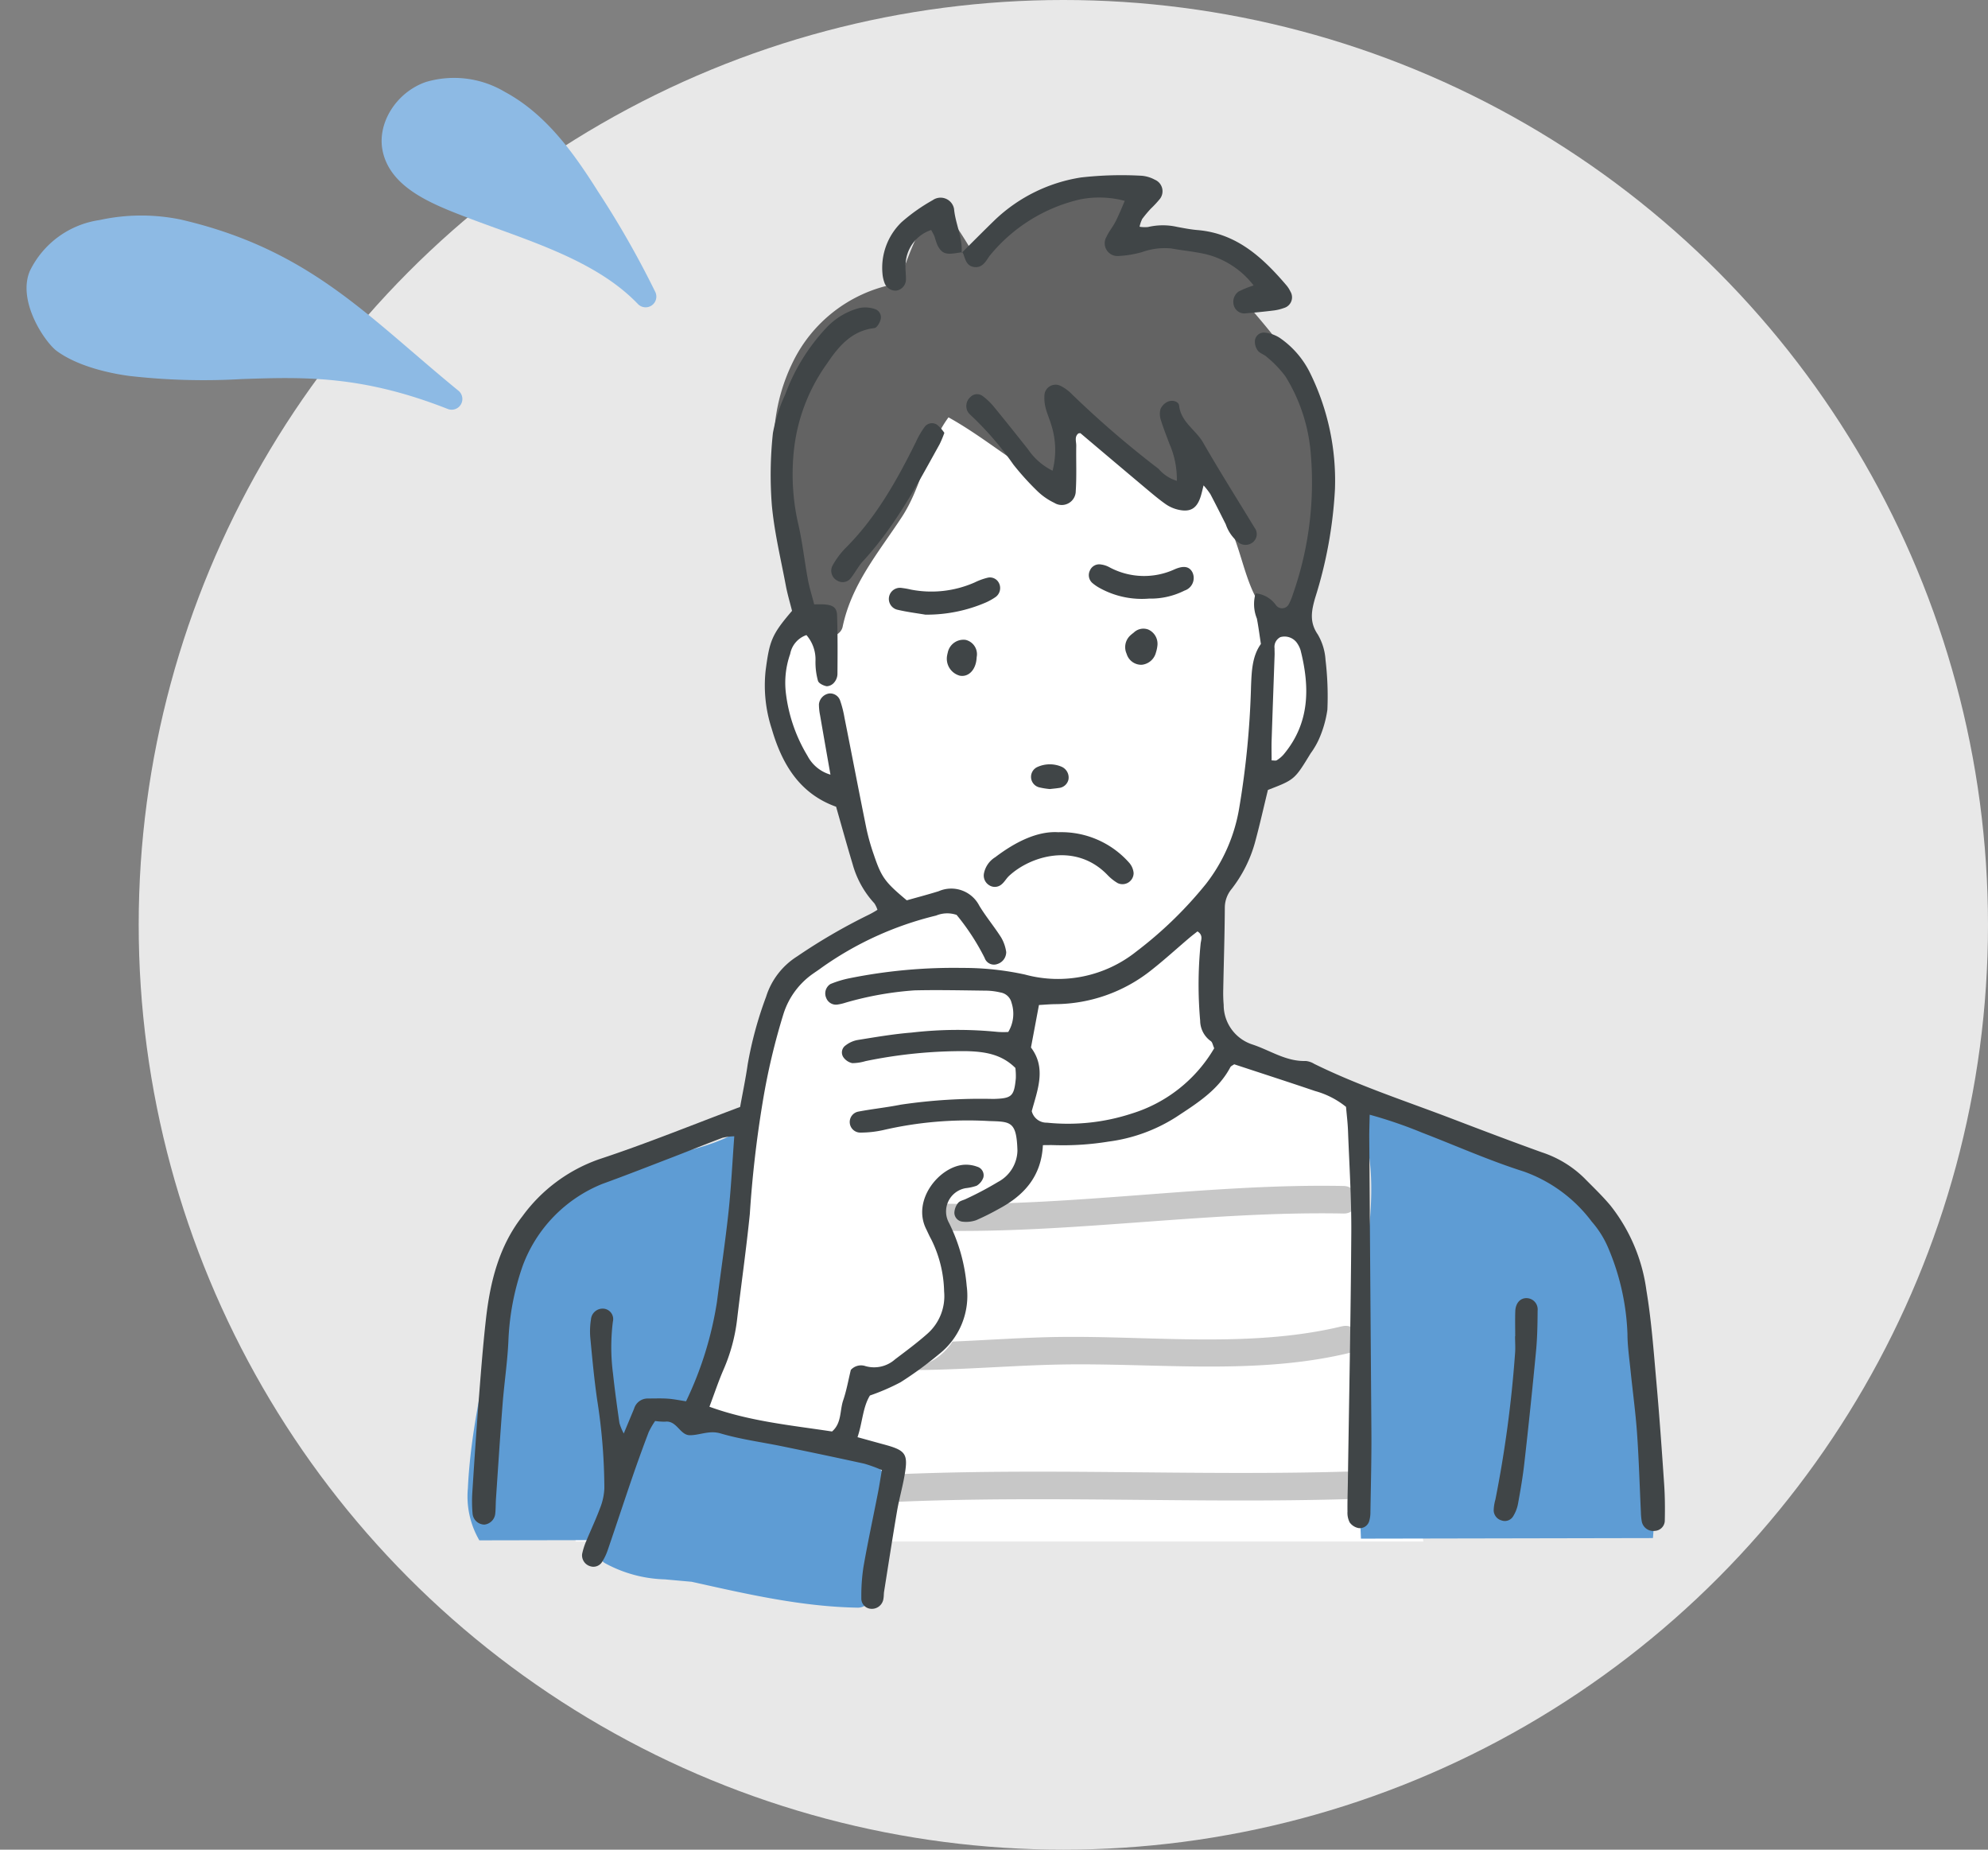
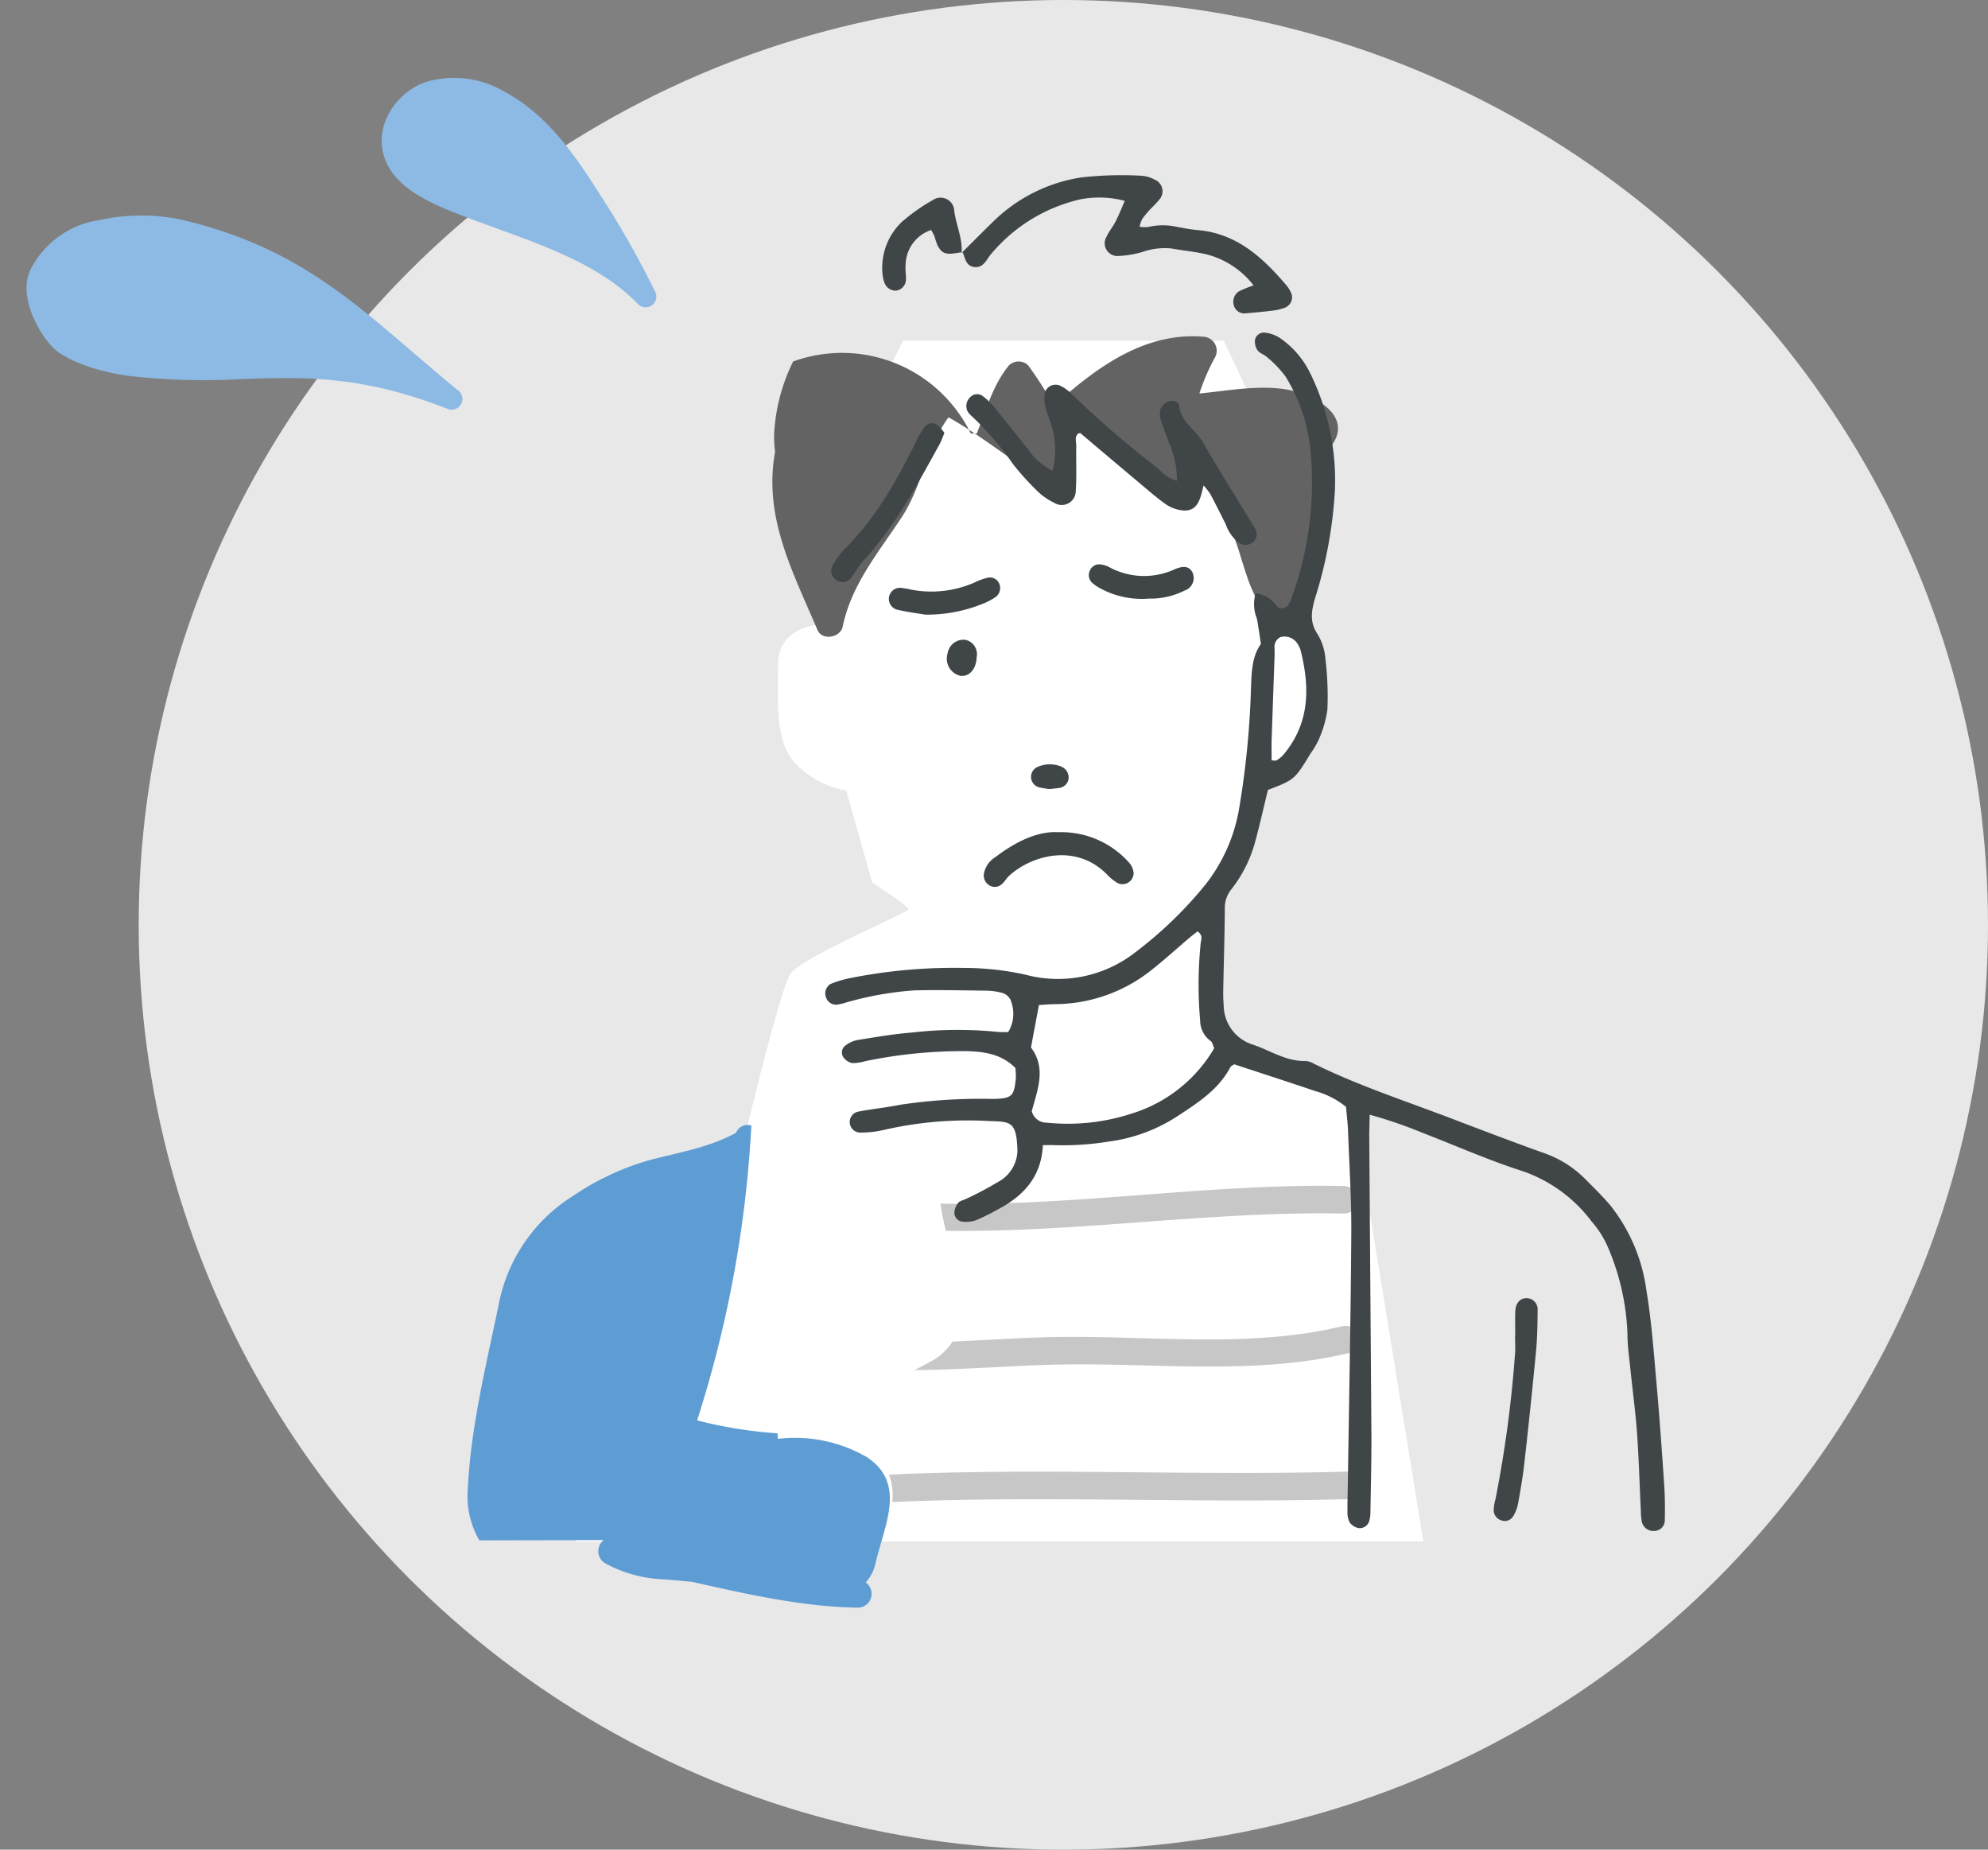
<svg xmlns="http://www.w3.org/2000/svg" width="215" height="200" viewBox="0 0 215 200">
  <rect x="0" y="0" width="215" height="200" fill="#808080" stroke="none" />
  <defs>
    <clipPath id="clip-path">
      <rect id="Rectangle_227" data-name="Rectangle 227" width="143.497" height="155" fill="none" />
    </clipPath>
    <clipPath id="clip-path-2">
      <rect id="Rectangle_744" data-name="Rectangle 744" width="65.524" height="34.894" fill="#8dbae4" />
    </clipPath>
  </defs>
  <g id="Group_67143" data-name="Group 67143" transform="translate(-845 -793)">
    <circle id="Ellipse_38" data-name="Ellipse 38" cx="100" cy="100" r="100" transform="translate(860 793)" fill="#e8e8e8" />
    <g id="Group_352" data-name="Group 352" transform="translate(881.563 811.958)">
      <path id="Path_842" data-name="Path 842" d="M-12011.79,857.586s-4.139.336-4.139,4.25-.448,8.388,2.014,10.848a9.975,9.975,0,0,0,5.367,2.8l2.8,9.954s4.026,2.572,3.914,2.908-11.631,5.257-12.749,6.934-4.81,17.111-4.81,17.111l-18.454,44.288h91.708l-7.939-48.761s-14.763-3.579-15.434-6.487,0-11.967,0-11.967,5.257-8.947,5.257-10.625a16.153,16.153,0,0,1,0-3.355c.224-.783,5.256-2.237,5.7-5.145s1.565-10.066.671-11.184-4.809-2.125-4.809-2.125l1.565-16.217-6.6-13.98h-34.67l-10.065,20.019Z" transform="translate(12063.51 -808.959)" fill="#fff" />
      <g id="Group_351" data-name="Group 351" transform="translate(0 0)">
        <g id="Group_350" data-name="Group 350" clip-path="url(#clip-path)">
-           <path id="Path_822" data-name="Path 822" d="M225.342,33.219C225,26.6,220.868,21.862,216.8,17.108c1.733-1.555,2.091-3.587-.405-5.309-3.8-2.627-8.841-1.465-13.2-1.043a22.745,22.745,0,0,1,1.686-3.9,1.514,1.514,0,0,0-1.287-2.24c-4.862-.393-9.08,1.782-12.833,4.677-.846.649-1.662,1.347-2.49,2.02a9.083,9.083,0,0,1-.876.625,45.907,45.907,0,0,0-2.7-4.206,1.484,1.484,0,0,0-2.109,0c-1.783,2.176-2.448,4.875-3.481,7.373a1.588,1.588,0,0,0-.626-.01A15.49,15.49,0,0,0,167.8,23.407a19.987,19.987,0,0,0-2,7.066,11.308,11.308,0,0,0,.051,2.695c-1.285,7.031,1.87,12.885,4.583,19.27.507,1.192,2.479.828,2.723-.357.965-4.612,3.878-8.014,6.4-11.857,2.192-3.33,2.687-7.573,5.046-10.778,3.855,2.139,7.179,5.082,11.088,7.144.887.47,2.389-.09,2.24-1.287-.316-2.562-1.072-5.047-1.371-7.6a34,34,0,0,1,10.808,8.644,1.5,1.5,0,0,0,2.723-1.143,13.393,13.393,0,0,1-.161-2.985c2.049,2.55,3.378,5.731,4.862,8.591,1.769,3.413,1.876,7.6,4.724,10.438a1.5,1.5,0,0,0,2.109,0c4-5.076,4.027-11.868,3.712-18.034" transform="translate(-118.587 -3.277)" fill="#636363" />
-           <path id="Path_823" data-name="Path 823" d="M418.584,399.926c.6-6.572-1.656-13.1-1.68-19.679-.024-5.785.065-11.695-3.873-16.4-3.092-3.694-7.686-5.4-12.226-6.625-4.087-1.109-7.93-4.642-12.3-4.51a1.788,1.788,0,0,0-1.12.119,4.288,4.288,0,0,0-.47.084c-1.71.417-1.192,2.847.34,2.913,1.835,5.922.268,12.678-.322,18.671-.822,8.383-.265,17.124.069,25.529l31.578-.061c0-.014.005-.027.007-.04" transform="translate(-276.38 -252.616)" fill="#5e9cd4" />
+           <path id="Path_822" data-name="Path 822" d="M225.342,33.219c1.733-1.555,2.091-3.587-.405-5.309-3.8-2.627-8.841-1.465-13.2-1.043a22.745,22.745,0,0,1,1.686-3.9,1.514,1.514,0,0,0-1.287-2.24c-4.862-.393-9.08,1.782-12.833,4.677-.846.649-1.662,1.347-2.49,2.02a9.083,9.083,0,0,1-.876.625,45.907,45.907,0,0,0-2.7-4.206,1.484,1.484,0,0,0-2.109,0c-1.783,2.176-2.448,4.875-3.481,7.373a1.588,1.588,0,0,0-.626-.01A15.49,15.49,0,0,0,167.8,23.407a19.987,19.987,0,0,0-2,7.066,11.308,11.308,0,0,0,.051,2.695c-1.285,7.031,1.87,12.885,4.583,19.27.507,1.192,2.479.828,2.723-.357.965-4.612,3.878-8.014,6.4-11.857,2.192-3.33,2.687-7.573,5.046-10.778,3.855,2.139,7.179,5.082,11.088,7.144.887.47,2.389-.09,2.24-1.287-.316-2.562-1.072-5.047-1.371-7.6a34,34,0,0,1,10.808,8.644,1.5,1.5,0,0,0,2.723-1.143,13.393,13.393,0,0,1-.161-2.985c2.049,2.55,3.378,5.731,4.862,8.591,1.769,3.413,1.876,7.6,4.724,10.438a1.5,1.5,0,0,0,2.109,0c4-5.076,4.027-11.868,3.712-18.034" transform="translate(-118.587 -3.277)" fill="#636363" />
          <path id="Path_824" data-name="Path 824" d="M92.689,397.959a15.533,15.533,0,0,0-9.72-2.028c-.015-.2-.028-.4-.043-.6a47.707,47.707,0,0,1-8.692-1.4A125.359,125.359,0,0,0,80.1,362.054a1.331,1.331,0,0,0-1.649.773c-2.907,1.613-6.225,2.133-9.419,2.979a28.644,28.644,0,0,0-8.168,3.824,17.788,17.788,0,0,0-8.073,11.7c-1.34,6.506-3.039,13.3-3.349,19.952a9.435,9.435,0,0,0,1.241,5.62l13.45-.026a1.521,1.521,0,0,0,.111,2.481,14.284,14.284,0,0,0,6.5,1.765c.973.09,1.941.175,2.907.261,5.946,1.326,11.881,2.7,18,2.8a1.5,1.5,0,0,0,.819-2.727,4.551,4.551,0,0,0,1.065-2.1c.944-4.067,3.345-8.556-.855-11.389" transform="translate(-35.405 -259.307)" fill="#5e9cd4" />
          <path id="Path_825" data-name="Path 825" d="M273.227,385.13c-14.467-.282-29.1,2.216-43.593,1.909a29.123,29.123,0,0,0,.587,2.941c14.3.193,28.707-2.15,43.006-1.871,1.922.037,1.919-2.942,0-2.979" transform="translate(-164.486 -275.851)" fill="#c7c7c7" />
          <path id="Path_826" data-name="Path 826" d="M266,438.542c-9.876,2.379-20.461,1.027-30.525,1.152-3.768.047-7.678.336-11.6.5a6.272,6.272,0,0,1-2,1.961c-.633.362-1.348.737-2.093,1.122,5.284-.034,10.613-.5,15.692-.6,10.376-.2,21.143,1.2,31.337-1.258,1.912-.461,1.1-3.333-.812-2.873" transform="translate(-157.43 -314.091)" fill="#c7c7c7" />
          <path id="Path_827" data-name="Path 827" d="M259.418,494.053c-16.476.47-32.99-.438-49.45.325a5.908,5.908,0,0,1,.361,2.964c16.341-.734,32.734.157,49.09-.31,1.917-.055,1.922-3.034,0-2.979" transform="translate(-150.399 -353.888)" fill="#c7c7c7" />
          <path id="Path_828" data-name="Path 828" d="M229.979,139.041c-.163.119-.348.186-.415.314-1.319,2.5-3.642,3.926-5.875,5.4a17.857,17.857,0,0,1-7.308,2.647,30.628,30.628,0,0,1-5.853.382c-.4-.016-.8,0-1.237,0-.167,3.4-2.063,5.464-4.809,6.915a26.322,26.322,0,0,1-2.407,1.2,3.292,3.292,0,0,1-1.429.165.982.982,0,0,1-.93-.971,1.806,1.806,0,0,1,.418-1.074c.181-.224.567-.279.854-.427a36.369,36.369,0,0,0,3.449-1.828,3.937,3.937,0,0,0,2.1-3.376c-.09-3.213-.742-3.134-3.091-3.21a40.445,40.445,0,0,0-11.433.98,11.286,11.286,0,0,1-2.424.269,1.145,1.145,0,0,1-.253-2.27c1.521-.289,3.069-.447,4.587-.75a58.971,58.971,0,0,1,10.01-.618c2-.057,2.238-.274,2.429-2.218a7.356,7.356,0,0,0-.047-1.132c-1.516-1.512-3.349-1.764-5.257-1.818a51.811,51.811,0,0,0-10.95,1.078,5.082,5.082,0,0,1-1.434.218,1.575,1.575,0,0,1-.946-.616.924.924,0,0,1,.234-1.307,2.954,2.954,0,0,1,1.3-.58c1.934-.31,3.872-.646,5.821-.8a43.27,43.27,0,0,1,9.3-.075,8.626,8.626,0,0,0,1.161.008,3.812,3.812,0,0,0,.356-3.153,1.467,1.467,0,0,0-1.188-1.115,7.129,7.129,0,0,0-1.695-.2c-2.532-.031-5.066-.089-7.6-.031a35.549,35.549,0,0,0-7.455,1.326,5.252,5.252,0,0,1-.946.217,1.131,1.131,0,0,1-1.161-.727,1.2,1.2,0,0,1,.459-1.5,11.189,11.189,0,0,1,2.1-.634,56.964,56.964,0,0,1,12.169-1.108,31.065,31.065,0,0,1,6.768.717,13.594,13.594,0,0,0,12.041-2.488,43.4,43.4,0,0,0,7.54-7.319,18.213,18.213,0,0,0,3.592-8.212A94.116,94.116,0,0,0,231.8,98.162c.067-1.649.127-3.262,1.067-4.568-.156-1-.265-1.883-.436-2.751a4.157,4.157,0,0,1-.138-2.72,3.031,3.031,0,0,1,2.2,1.273.821.821,0,0,0,1.4-.116,6.963,6.963,0,0,0,.458-1.126,36.464,36.464,0,0,0,1.859-15.681,18.6,18.6,0,0,0-2.688-7.809,12.024,12.024,0,0,0-2.013-2.1c-.289-.275-.756-.391-.984-.7a1.617,1.617,0,0,1-.3-1.111.972.972,0,0,1,1.068-.823,3.7,3.7,0,0,1,1.576.542,9.868,9.868,0,0,1,3.331,3.849,26.313,26.313,0,0,1,2.676,12.548,47.177,47.177,0,0,1-2.146,11.757c-.4,1.4-.626,2.6.281,3.927a6.181,6.181,0,0,1,.846,2.777,33.387,33.387,0,0,1,.2,5.374,12.091,12.091,0,0,1-.947,3.259,8.848,8.848,0,0,1-.873,1.472c-1.727,2.833-1.727,2.833-4.61,3.941-.468,1.914-.893,3.822-1.407,5.705a14.435,14.435,0,0,1-2.517,5,3.184,3.184,0,0,0-.738,2.009c-.015,2.939-.113,5.878-.169,8.817a15.416,15.416,0,0,0,.046,1.714,4.489,4.489,0,0,0,3.1,4.278c1.912.626,3.64,1.853,5.774,1.786a2.131,2.131,0,0,1,.915.31c4.843,2.385,9.974,4.045,15,5.969,3.2,1.224,6.4,2.437,9.629,3.6a11.776,11.776,0,0,1,4.564,2.767c.97.987,1.983,1.946,2.867,3.009a18.787,18.787,0,0,1,3.867,9.139c.549,3.292.788,6.638,1.085,9.967.327,3.657.585,7.32.834,10.983.089,1.3.1,2.612.071,3.916a1.131,1.131,0,0,1-1.059,1.146,1.268,1.268,0,0,1-1.434-1.033,6.52,6.52,0,0,1-.092-.974c-.136-2.852-.216-5.708-.417-8.555-.161-2.277-.475-4.542-.706-6.813-.131-1.3-.325-2.6-.329-3.9a26.08,26.08,0,0,0-2.058-9.263,10.534,10.534,0,0,0-1.8-2.891,15.793,15.793,0,0,0-7.362-5.427c-3.726-1.18-7.316-2.786-10.971-4.192a48.86,48.86,0,0,0-5.689-1.95c-.018.942-.051,1.743-.045,2.544q.115,15.93.232,31.86c.016,2.857-.061,5.715-.106,8.572a3.363,3.363,0,0,1-.131.962,1.062,1.062,0,0,1-1.125.764,1.53,1.53,0,0,1-.984-.613,2.253,2.253,0,0,1-.241-1.169c-.015-1.062.026-2.124.041-3.186.132-8.984.314-17.967.371-26.952.023-3.672-.215-7.346-.354-11.02-.033-.891-.145-1.781-.215-2.609a9.178,9.178,0,0,0-3.339-1.71c-2.85-.967-5.714-1.891-8.753-2.893m-21.119-6.409L208,137.226c1.687,2.232.707,4.584.085,6.884a1.648,1.648,0,0,0,1.643,1.244,22.173,22.173,0,0,0,9.176-.987,15.676,15.676,0,0,0,8.913-7.059c-.153-.338-.192-.648-.364-.767a2.737,2.737,0,0,1-1.154-2.215,44.316,44.316,0,0,1,.047-8.292c.036-.437.318-.942-.338-1.361-.282.224-.594.457-.889.708-1.367,1.161-2.693,2.374-4.1,3.48a16.832,16.832,0,0,1-10.411,3.678c-.565.008-1.129.059-1.747.093m25.162-26.45c.25,0,.443.059.554-.012a3.183,3.183,0,0,0,.734-.612c2.851-3.394,2.866-7.261,1.847-11.288a2.838,2.838,0,0,0-.445-.862,1.652,1.652,0,0,0-1.737-.555,1.18,1.18,0,0,0-.632,1.212c-.005.243.013.487.005.731-.108,3.084-.222,6.167-.323,9.251-.023.705,0,1.413,0,2.134" transform="translate(-133.065 -42.921)" fill="#404547" fill-rule="evenodd" />
-           <path id="Path_829" data-name="Path 829" d="M80.06,136.8c.281-1.56.6-3.071.818-4.6a40.889,40.889,0,0,1,1.99-7.312,7.976,7.976,0,0,1,3.356-4.367,62.562,62.562,0,0,1,7.829-4.545,9.664,9.664,0,0,0,.858-.494,2.778,2.778,0,0,0-.332-.7,10.251,10.251,0,0,1-2.354-4.245c-.612-2.028-1.175-4.07-1.785-6.2-3.944-1.41-5.852-4.6-6.967-8.445a15.084,15.084,0,0,1-.655-6.279c.422-3.2.641-3.873,2.857-6.456-.212-.852-.492-1.783-.672-2.733-.543-2.887-1.242-5.764-1.511-8.678a42.364,42.364,0,0,1,.115-7.817,17.4,17.4,0,0,1,1.335-4.179,21.221,21.221,0,0,1,4.478-7.236,7.514,7.514,0,0,1,3.528-2.1,3.214,3.214,0,0,1,1.655.1.933.933,0,0,1,.644,1.169c-.094.348-.405.872-.667.9-2.476.281-3.9,2.015-5.123,3.838a19.615,19.615,0,0,0-3.568,9.27,24.248,24.248,0,0,0,.393,7.795c.5,2.057.719,4.181,1.105,6.268.161.873.433,1.725.685,2.7.365,0,.67-.014.973,0,1.037.055,1.474.319,1.5,1.187.073,2.12.059,4.244.042,6.366a1.475,1.475,0,0,1-.347.887,1.114,1.114,0,0,1-.81.416c-.352-.06-.867-.308-.949-.584a7.49,7.49,0,0,1-.27-2.162,4.012,4.012,0,0,0-.98-2.788,2.667,2.667,0,0,0-1.757,2.04,9.408,9.408,0,0,0-.45,4.355,16.979,16.979,0,0,0,2.321,6.659,4.073,4.073,0,0,0,2.486,2.037c-.4-2.251-.763-4.329-1.121-6.407a6.09,6.09,0,0,1-.126-1.206,1.32,1.32,0,0,1,1.1-1.163,1.15,1.15,0,0,1,1.176.719,11.571,11.571,0,0,1,.484,1.883c.8,4,1.563,8.011,2.376,12.009a23.478,23.478,0,0,0,.8,2.825c.832,2.46,1.211,2.965,3.564,4.93,1.107-.314,2.284-.622,3.444-.983a3.408,3.408,0,0,1,4.4,1.568c.717,1.185,1.617,2.258,2.361,3.429a4.288,4.288,0,0,1,.549,1.585,1.358,1.358,0,0,1-.943,1.283,1.064,1.064,0,0,1-1.39-.654,24.845,24.845,0,0,0-3.03-4.651,3.139,3.139,0,0,0-2.22.071,35.927,35.927,0,0,0-12.4,5.647c-.325.245-.671.464-1,.7a8.377,8.377,0,0,0-3.093,4.248,71.1,71.1,0,0,0-2.252,9.517,121.517,121.517,0,0,0-1.4,12.154c-.386,3.818-.93,7.619-1.38,11.429a19.081,19.081,0,0,1-1.467,5.407c-.55,1.264-.984,2.58-1.521,4.006,4.334,1.578,8.8,2,13.258,2.677,1.057-.9.827-2.26,1.209-3.377.365-1.068.558-2.194.824-3.28a1.48,1.48,0,0,1,1.585-.411,3.405,3.405,0,0,0,3.2-.735c1.172-.884,2.355-1.762,3.456-2.732a5.417,5.417,0,0,0,1.848-4.606,13.2,13.2,0,0,0-1.405-5.658c-.2-.358-.359-.733-.54-1.1-1.555-3.134,1.444-6.761,4.109-6.942a3.474,3.474,0,0,1,1.419.214.96.96,0,0,1,.66,1.166,1.69,1.69,0,0,1-.725.889,5.309,5.309,0,0,1-1.184.263,2.556,2.556,0,0,0-1.793,3.777,18.721,18.721,0,0,1,1.9,6.792,8.027,8.027,0,0,1-3,7.384,39.552,39.552,0,0,1-4.147,3.03A23.529,23.529,0,0,1,94.1,168c-.779,1.265-.8,2.9-1.343,4.506,1.094.3,1.948.541,2.8.771,2.439.655,2.7,1.007,2.28,3.4-.224,1.285-.588,2.547-.807,3.833-.494,2.893-.938,5.795-1.4,8.695-.038.24-.021.491-.066.731a1.261,1.261,0,0,1-1.357,1.126,1.108,1.108,0,0,1-1.038-1.158,20.651,20.651,0,0,1,.237-3.409c.464-2.653,1.035-5.287,1.552-7.93.155-.793.277-1.592.433-2.5a15.251,15.251,0,0,0-1.893-.692c-2.945-.649-5.9-1.265-8.852-1.873-2.238-.461-4.521-.756-6.7-1.4-1.225-.359-2.217.188-3.309.194s-1.409-1.61-2.673-1.466a6.575,6.575,0,0,1-1.095-.073,8.454,8.454,0,0,0-.7,1.21q-.913,2.4-1.75,4.829c-.9,2.623-1.764,5.259-2.664,7.882A5.994,5.994,0,0,1,65.128,186a1.1,1.1,0,0,1-1.288.457,1.229,1.229,0,0,1-.868-1.313,7.34,7.34,0,0,1,.441-1.392c.5-1.208,1.061-2.39,1.513-3.614a6.439,6.439,0,0,0,.452-2.12,62.34,62.34,0,0,0-.773-9.511c-.328-2.26-.538-4.538-.753-6.813a8.313,8.313,0,0,1,.081-1.951,1.265,1.265,0,0,1,1.358-1.133,1.132,1.132,0,0,1,1.007,1.408,22.089,22.089,0,0,0,.016,5.62c.191,1.786.441,3.566.694,5.344a5.963,5.963,0,0,0,.468,1.126c.442-1.061.78-1.872,1.117-2.684a1.529,1.529,0,0,1,1.466-1.1c.728,0,1.458-.031,2.183.018.634.043,1.262.177,1.971.284a38.285,38.285,0,0,0,3.343-10.756c.411-3.24.9-6.472,1.249-9.718.285-2.661.413-5.339.623-8.181a6,6,0,0,0-1.266.161c-1.757.658-3.5,1.366-5.247,2.04-2.589.995-5.17,2.011-7.778,2.956a15.27,15.27,0,0,0-8.582,8.825A27.793,27.793,0,0,0,55,162.083c-.1,2.279-.448,4.545-.626,6.823-.268,3.415-.485,6.834-.718,10.252-.039.57-.018,1.145-.09,1.71a1.326,1.326,0,0,1-1.155,1.089,1.3,1.3,0,0,1-1.288-1.213,15.131,15.131,0,0,1-.029-2.2c.208-3.257.423-6.516.676-9.769.235-3.01.462-6.021.8-9.02.452-4.014,1.4-7.894,3.957-11.153a17.333,17.333,0,0,1,8.312-6.159c5.1-1.681,10.085-3.72,15.219-5.644" transform="translate(-36.58 -36.065)" fill="#404547" fill-rule="evenodd" />
          <path id="Path_831" data-name="Path 831" d="M262.235,90.191a9.58,9.58,0,0,0-.815-4.035c-.308-.842-.648-1.675-.908-2.532a2.027,2.027,0,0,1-.05-1.184,1.583,1.583,0,0,1,.788-.81c.482-.216,1.174-.052,1.232.435.21,1.785,1.8,2.608,2.592,3.984,1.784,3.11,3.706,6.14,5.564,9.207a1.129,1.129,0,0,1-.151,1.545,1.245,1.245,0,0,1-1.578.057,4.238,4.238,0,0,1-1.383-1.97c-.549-1.093-1.1-2.188-1.668-3.268a8.05,8.05,0,0,0-.733-.941c-.126.5-.188.779-.268,1.054-.405,1.42-1.122,1.892-2.5,1.568a3.927,3.927,0,0,1-1.328-.591c-.733-.514-1.42-1.1-2.106-1.672q-3.557-2.99-7.1-5.989c-.042-.035-.147,0-.237.01-.452.372-.222.883-.23,1.335-.028,1.632.052,3.27-.054,4.9a1.513,1.513,0,0,1-2.317,1.275,6.886,6.886,0,0,1-1.8-1.239,29.185,29.185,0,0,1-2.628-2.9,33.857,33.857,0,0,0-4.633-5.36,1.648,1.648,0,0,1-.31-.372,1.291,1.291,0,0,1,.276-1.554,1.008,1.008,0,0,1,1.342-.127,7,7,0,0,1,1.226,1.175c1.244,1.514,2.462,3.049,3.681,4.584a6.864,6.864,0,0,0,2.655,2.314,8.932,8.932,0,0,0-.152-4.99c-.188-.624-.463-1.226-.614-1.858a4.257,4.257,0,0,1-.1-1.445,1.209,1.209,0,0,1,1.682-.9,4.033,4.033,0,0,1,.631.37,3.924,3.924,0,0,1,.561.473,105.442,105.442,0,0,0,9.453,8.147,4.2,4.2,0,0,0,1.989,1.305" transform="translate(-171.523 -57.154)" fill="#404547" fill-rule="evenodd" />
          <path id="Path_832" data-name="Path 832" d="M237.66,8.4c1.206-1.2,2.4-2.406,3.621-3.589A17.372,17.372,0,0,1,250.592.229a38.883,38.883,0,0,1,6.586-.181,3.641,3.641,0,0,1,1.392.427,1.352,1.352,0,0,1,.559,2.054,11.457,11.457,0,0,1-.992,1.07,13.285,13.285,0,0,0-.936,1.119,3.583,3.583,0,0,0-.285.84,3.4,3.4,0,0,0,.921.03,7.012,7.012,0,0,1,3.154-.009c.722.133,1.447.277,2.177.338,4.262.353,7.091,2.992,9.675,6.028a3.244,3.244,0,0,1,.388.623,1.2,1.2,0,0,1-.7,1.776,5.038,5.038,0,0,1-1.182.279c-.968.119-1.94.214-2.913.294a1.173,1.173,0,0,1-1.23-.61,1.364,1.364,0,0,1,.421-1.742,10.641,10.641,0,0,1,1.621-.657,9.323,9.323,0,0,0-5.062-3.355c-1.265-.307-2.577-.412-3.86-.649a7.252,7.252,0,0,0-3.122.39,11.2,11.2,0,0,1-2.627.431,1.378,1.378,0,0,1-1.24-2.078c.234-.514.6-.967.878-1.462.2-.354.365-.729.531-1.1.195-.433.372-.873.564-1.325a10.7,10.7,0,0,0-4.819-.16,17.749,17.749,0,0,0-9.788,6.1,2.284,2.284,0,0,0-.14.2c-.364.556-.745,1.111-1.525,1.017-.81-.1-.957-.782-1.174-1.4a1.37,1.37,0,0,0-.12-.214Z" transform="translate(-170.235 0)" fill="#404547" fill-rule="evenodd" />
          <path id="Path_833" data-name="Path 833" d="M442.852,432.058c0-.895-.023-1.79.006-2.684.029-.92.561-1.483,1.291-1.433a1.216,1.216,0,0,1,1.126,1.343c-.009,1.463-.033,2.932-.172,4.387q-.579,6.074-1.267,12.135c-.163,1.453-.415,2.9-.676,4.337a3.912,3.912,0,0,1-.515,1.354,1.045,1.045,0,0,1-1.266.477,1.156,1.156,0,0,1-.855-1.072,4.71,4.71,0,0,1,.186-1.189,128.591,128.591,0,0,0,2.117-15.705c.062-.645.008-1.3.008-1.95Z" transform="translate(-315.546 -306.531)" fill="#404547" fill-rule="evenodd" />
          <path id="Path_834" data-name="Path 834" d="M200.219,95.522a12.606,12.606,0,0,1-.509,1.217c-2.449,4.417-4.816,8.887-8.282,12.642-.491.533-.829,1.205-1.279,1.781a1.118,1.118,0,0,1-1.512.336,1.2,1.2,0,0,1-.479-1.685,8.806,8.806,0,0,1,1.3-1.763c3.355-3.322,5.612-7.366,7.682-11.539a8.908,8.908,0,0,1,.974-1.671.99.99,0,0,1,1.334-.184,4.385,4.385,0,0,1,.772.866" transform="translate(-134.65 -67.674)" fill="#404547" fill-rule="evenodd" />
          <path id="Path_835" data-name="Path 835" d="M254.213,250.329a9.8,9.8,0,0,1,7.689,3.33,1.94,1.94,0,0,1,.456,1.087,1.206,1.206,0,0,1-1.721,1.087,5.089,5.089,0,0,1-1.131-.907c-3.425-3.513-8.285-2.038-10.607.115-.3.275-.5.662-.807.914a1.116,1.116,0,0,1-1.363.1,1.225,1.225,0,0,1-.559-1.263,2.666,2.666,0,0,1,1.224-1.762c2.192-1.665,4.573-2.842,6.821-2.7" transform="translate(-176.321 -179.302)" fill="#404547" fill-rule="evenodd" />
          <path id="Path_836" data-name="Path 836" d="M216.124,14.468l-.7.108c-1.131.171-1.549,0-1.995-.871a9.636,9.636,0,0,1-.307-.92c-.081-.211-.2-.4-.364-.716a4.039,4.039,0,0,0-2.765,3.683c-.058.559.054,1.136.035,1.7a1.236,1.236,0,0,1-1.048,1.176,1.28,1.28,0,0,1-1.292-.9,3.744,3.744,0,0,1-.2-.949,6.862,6.862,0,0,1,2.058-5.548,19.528,19.528,0,0,1,3.376-2.386,1.48,1.48,0,0,1,2.308.947c.145,1.618.948,3.11.812,4.763l.085-.087" transform="translate(-148.613 -6.16)" fill="#404547" fill-rule="evenodd" />
          <path id="Path_837" data-name="Path 837" d="M214.085,157.317c-.916-.155-1.965-.285-2.989-.523a1.2,1.2,0,0,1,.436-2.364,8.355,8.355,0,0,1,.958.172,11.6,11.6,0,0,0,6.91-.775,6.791,6.791,0,0,1,1.363-.5,1.084,1.084,0,0,1,1.243.545,1.2,1.2,0,0,1-.336,1.524,6.6,6.6,0,0,1-1.052.594,16.128,16.128,0,0,1-6.531,1.323" transform="translate(-150.546 -109.81)" fill="#404547" fill-rule="evenodd" />
          <path id="Path_838" data-name="Path 838" d="M292.713,151.985a9.413,9.413,0,0,1-5.341-1.148,4.643,4.643,0,0,1-.8-.552,1.131,1.131,0,0,1-.249-1.34,1.089,1.089,0,0,1,1.193-.649,2.589,2.589,0,0,1,.916.3,7.915,7.915,0,0,0,7.056.22c.992-.427,1.58-.3,1.914.313a1.43,1.43,0,0,1-.845,1.987,8.127,8.127,0,0,1-3.847.869" transform="translate(-205.012 -106.218)" fill="#404547" fill-rule="evenodd" />
-           <path id="Path_839" data-name="Path 839" d="M303.563,174.552a3.677,3.677,0,0,1-.161.768,1.764,1.764,0,0,1-1.542,1.333,1.651,1.651,0,0,1-1.631-1.192,1.723,1.723,0,0,1,.41-1.99c.118-.11.246-.207.372-.306a1.486,1.486,0,0,1,1.57-.318,1.687,1.687,0,0,1,.982,1.706" transform="translate(-214.95 -123.73)" fill="#404547" fill-rule="evenodd" />
          <path id="Path_840" data-name="Path 840" d="M235.327,178.818c-.006.08-.012.16-.019.24-.114,1.2-.889,1.969-1.809,1.792a1.9,1.9,0,0,1-1.361-2.236,2.021,2.021,0,0,1,.054-.235,1.733,1.733,0,0,1,1.938-1.4,1.591,1.591,0,0,1,1.2,1.835" transform="translate(-166.261 -126.748)" fill="#404547" fill-rule="evenodd" />
          <path id="Path_841" data-name="Path 841" d="M266.193,227.158a7.889,7.889,0,0,1-1.166-.186,1.17,1.17,0,0,1-.165-2.208,3.247,3.247,0,0,1,2.589-.021,1.271,1.271,0,0,1,.75,1.384,1.178,1.178,0,0,1-1.012.912c-.319.05-.641.077-.995.119" transform="translate(-189.21 -160.798)" fill="#404547" fill-rule="evenodd" />
        </g>
      </g>
    </g>
    <g id="Group_66861" data-name="Group 66861" transform="translate(845 815.061) rotate(-16)">
      <g id="Group_66860" data-name="Group 66860" transform="translate(0 0)" clip-path="url(#clip-path-2)">
        <path id="Path_149993" data-name="Path 149993" d="M38.443,28.973C33.189,20.99,28.652,14.1,18.361,8.369a21.136,21.136,0,0,0-8.5-2.387A9.951,9.951,0,0,0,1.106,9.2c-2.233,2.767-.554,7.872.432,9.137,1.908,2.446,5.392,4.133,6.8,4.744a70.886,70.886,0,0,0,11.592,3.672C26.386,28.373,32.483,29.9,40.442,36A1.158,1.158,0,0,0,42.1,34.426c-1.305-1.881-2.5-3.7-3.655-5.453" transform="translate(0 -1.35)" fill="#8dbae4" />
        <path id="Path_149994" data-name="Path 149994" d="M74.709,16.372C73.414,11.979,71.724,6.991,68.041,3.4A10.722,10.722,0,0,0,60.116.012c-3.364.184-6.3,2.806-6.542,5.845C53.3,9.28,56,11.906,58.67,14.024c1.4,1.106,2.858,2.165,4.4,3.285,4.851,3.516,9.868,7.152,12.477,12.1a1.158,1.158,0,0,0,2.167-.728,101.166,101.166,0,0,0-3.01-12.31" transform="translate(-12.21 0)" fill="#8dbae4" />
      </g>
    </g>
  </g>
</svg>